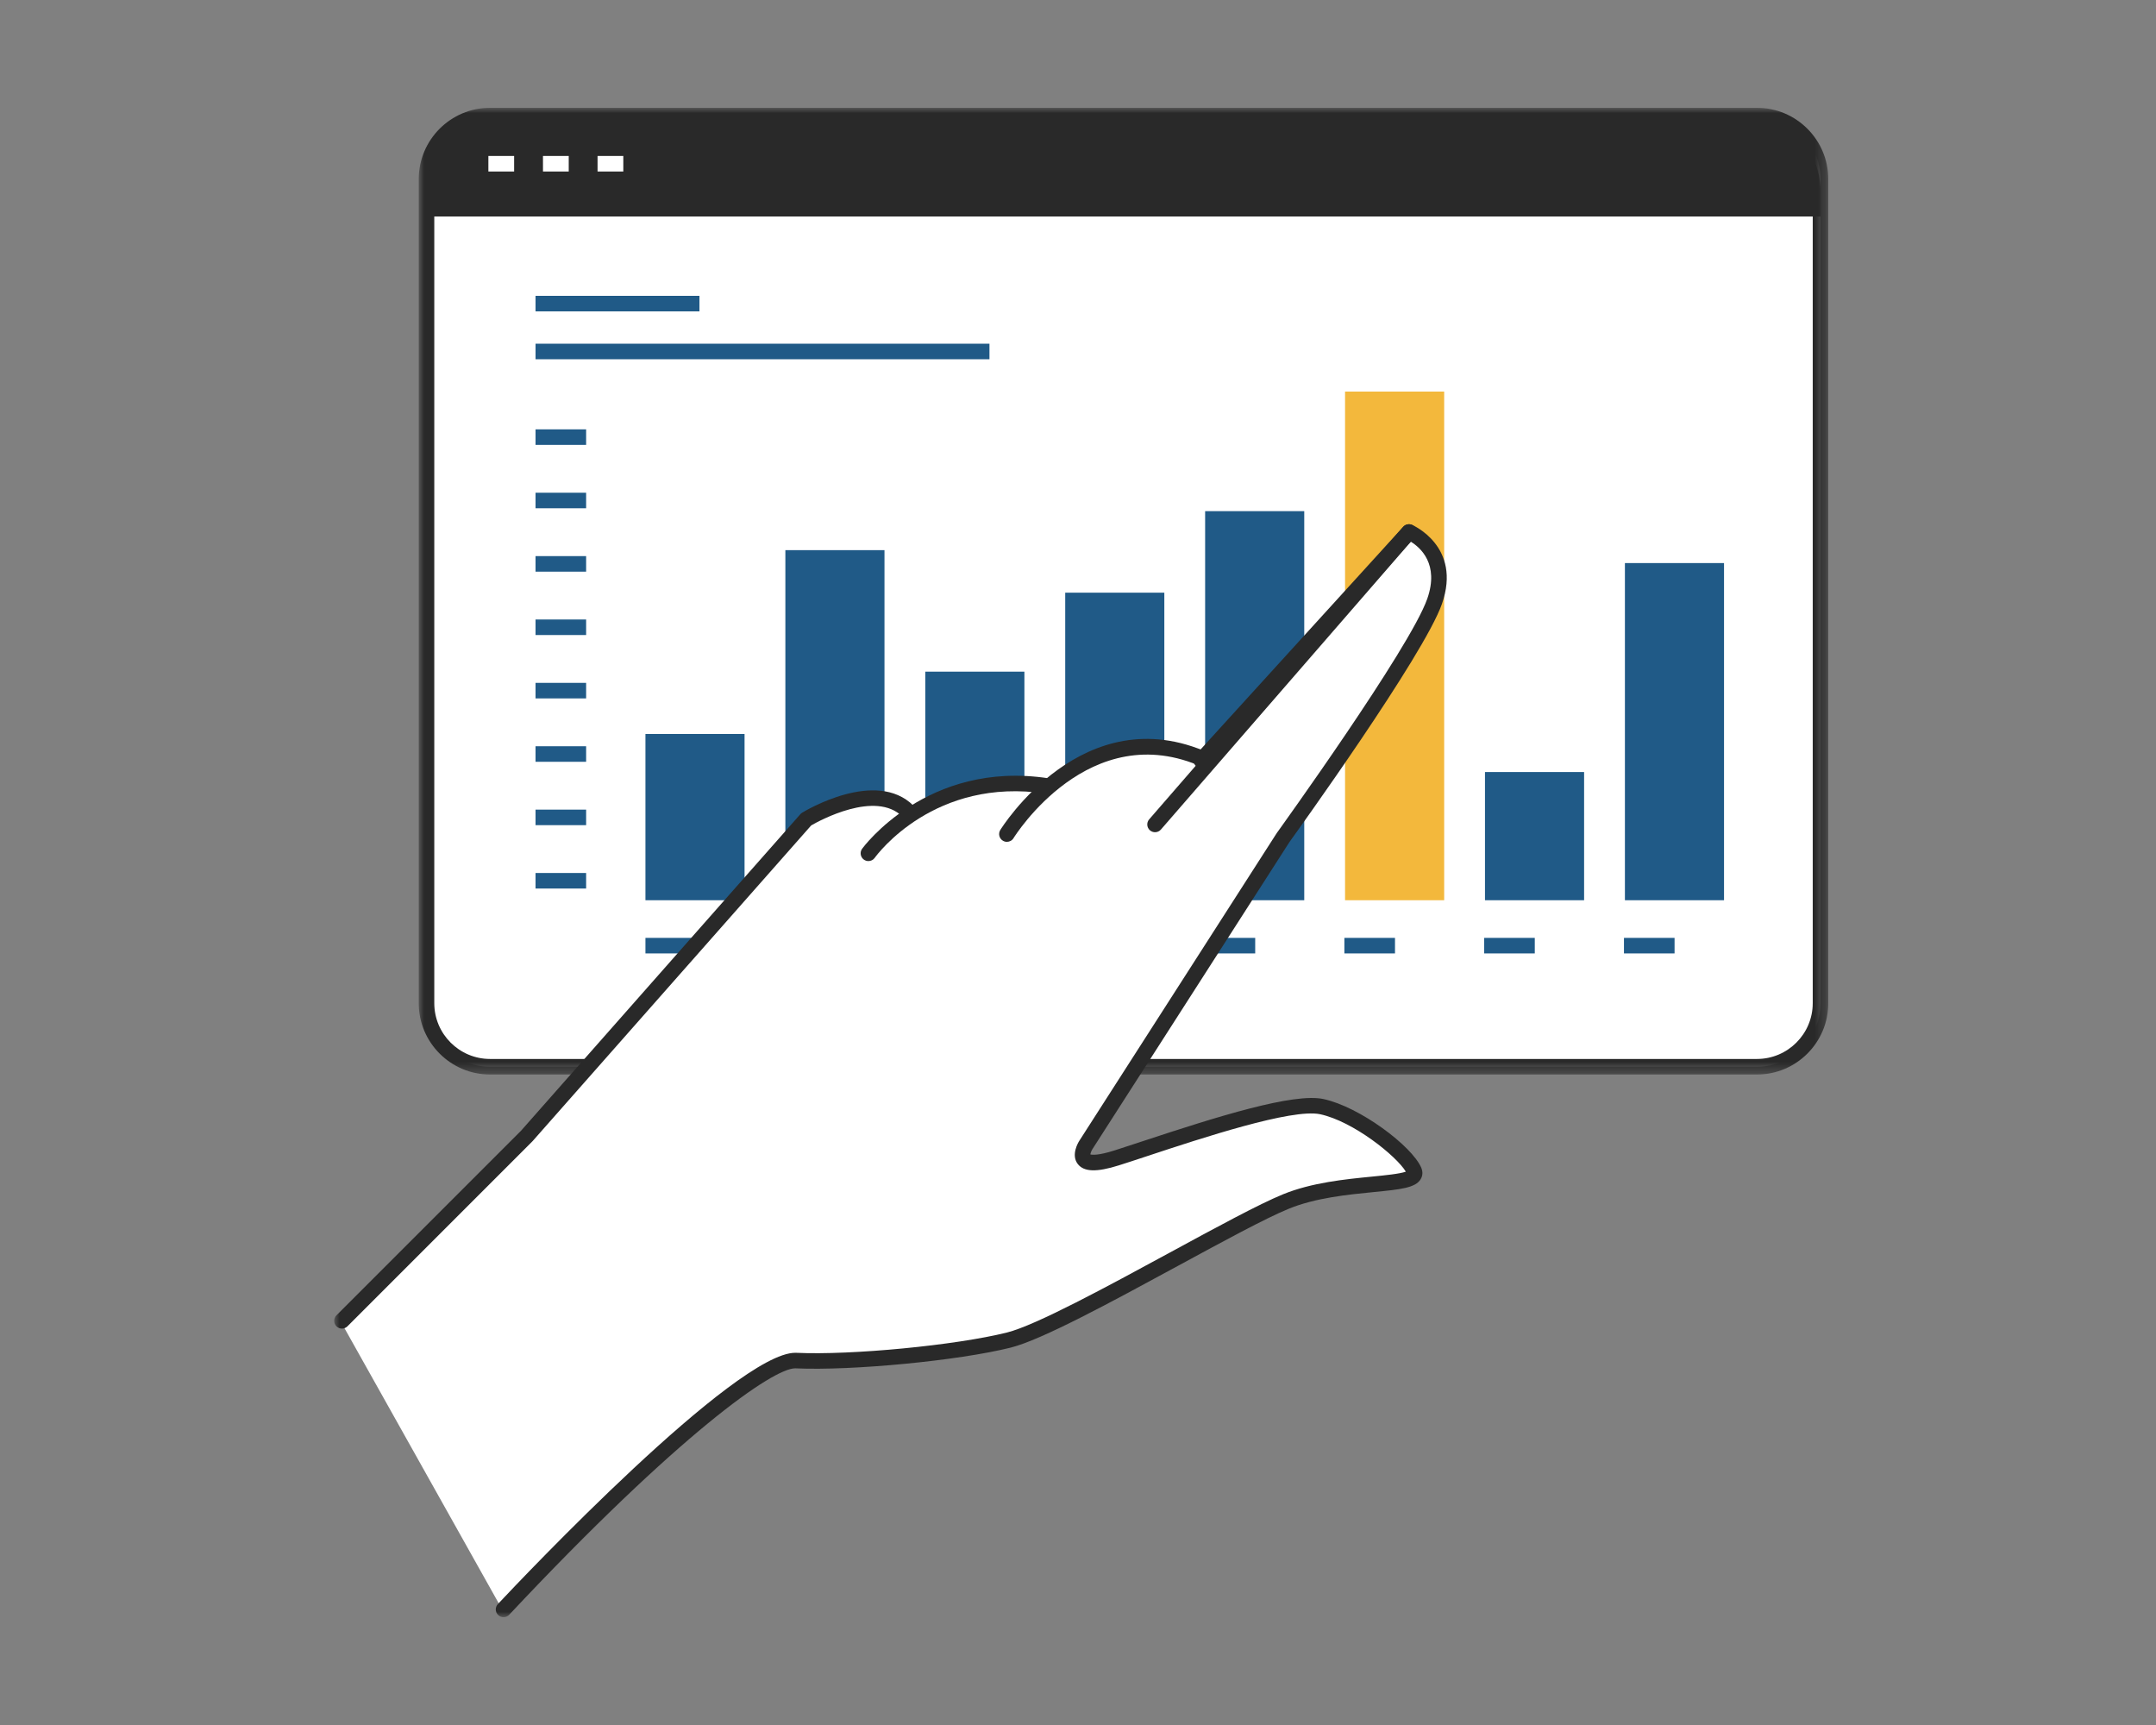
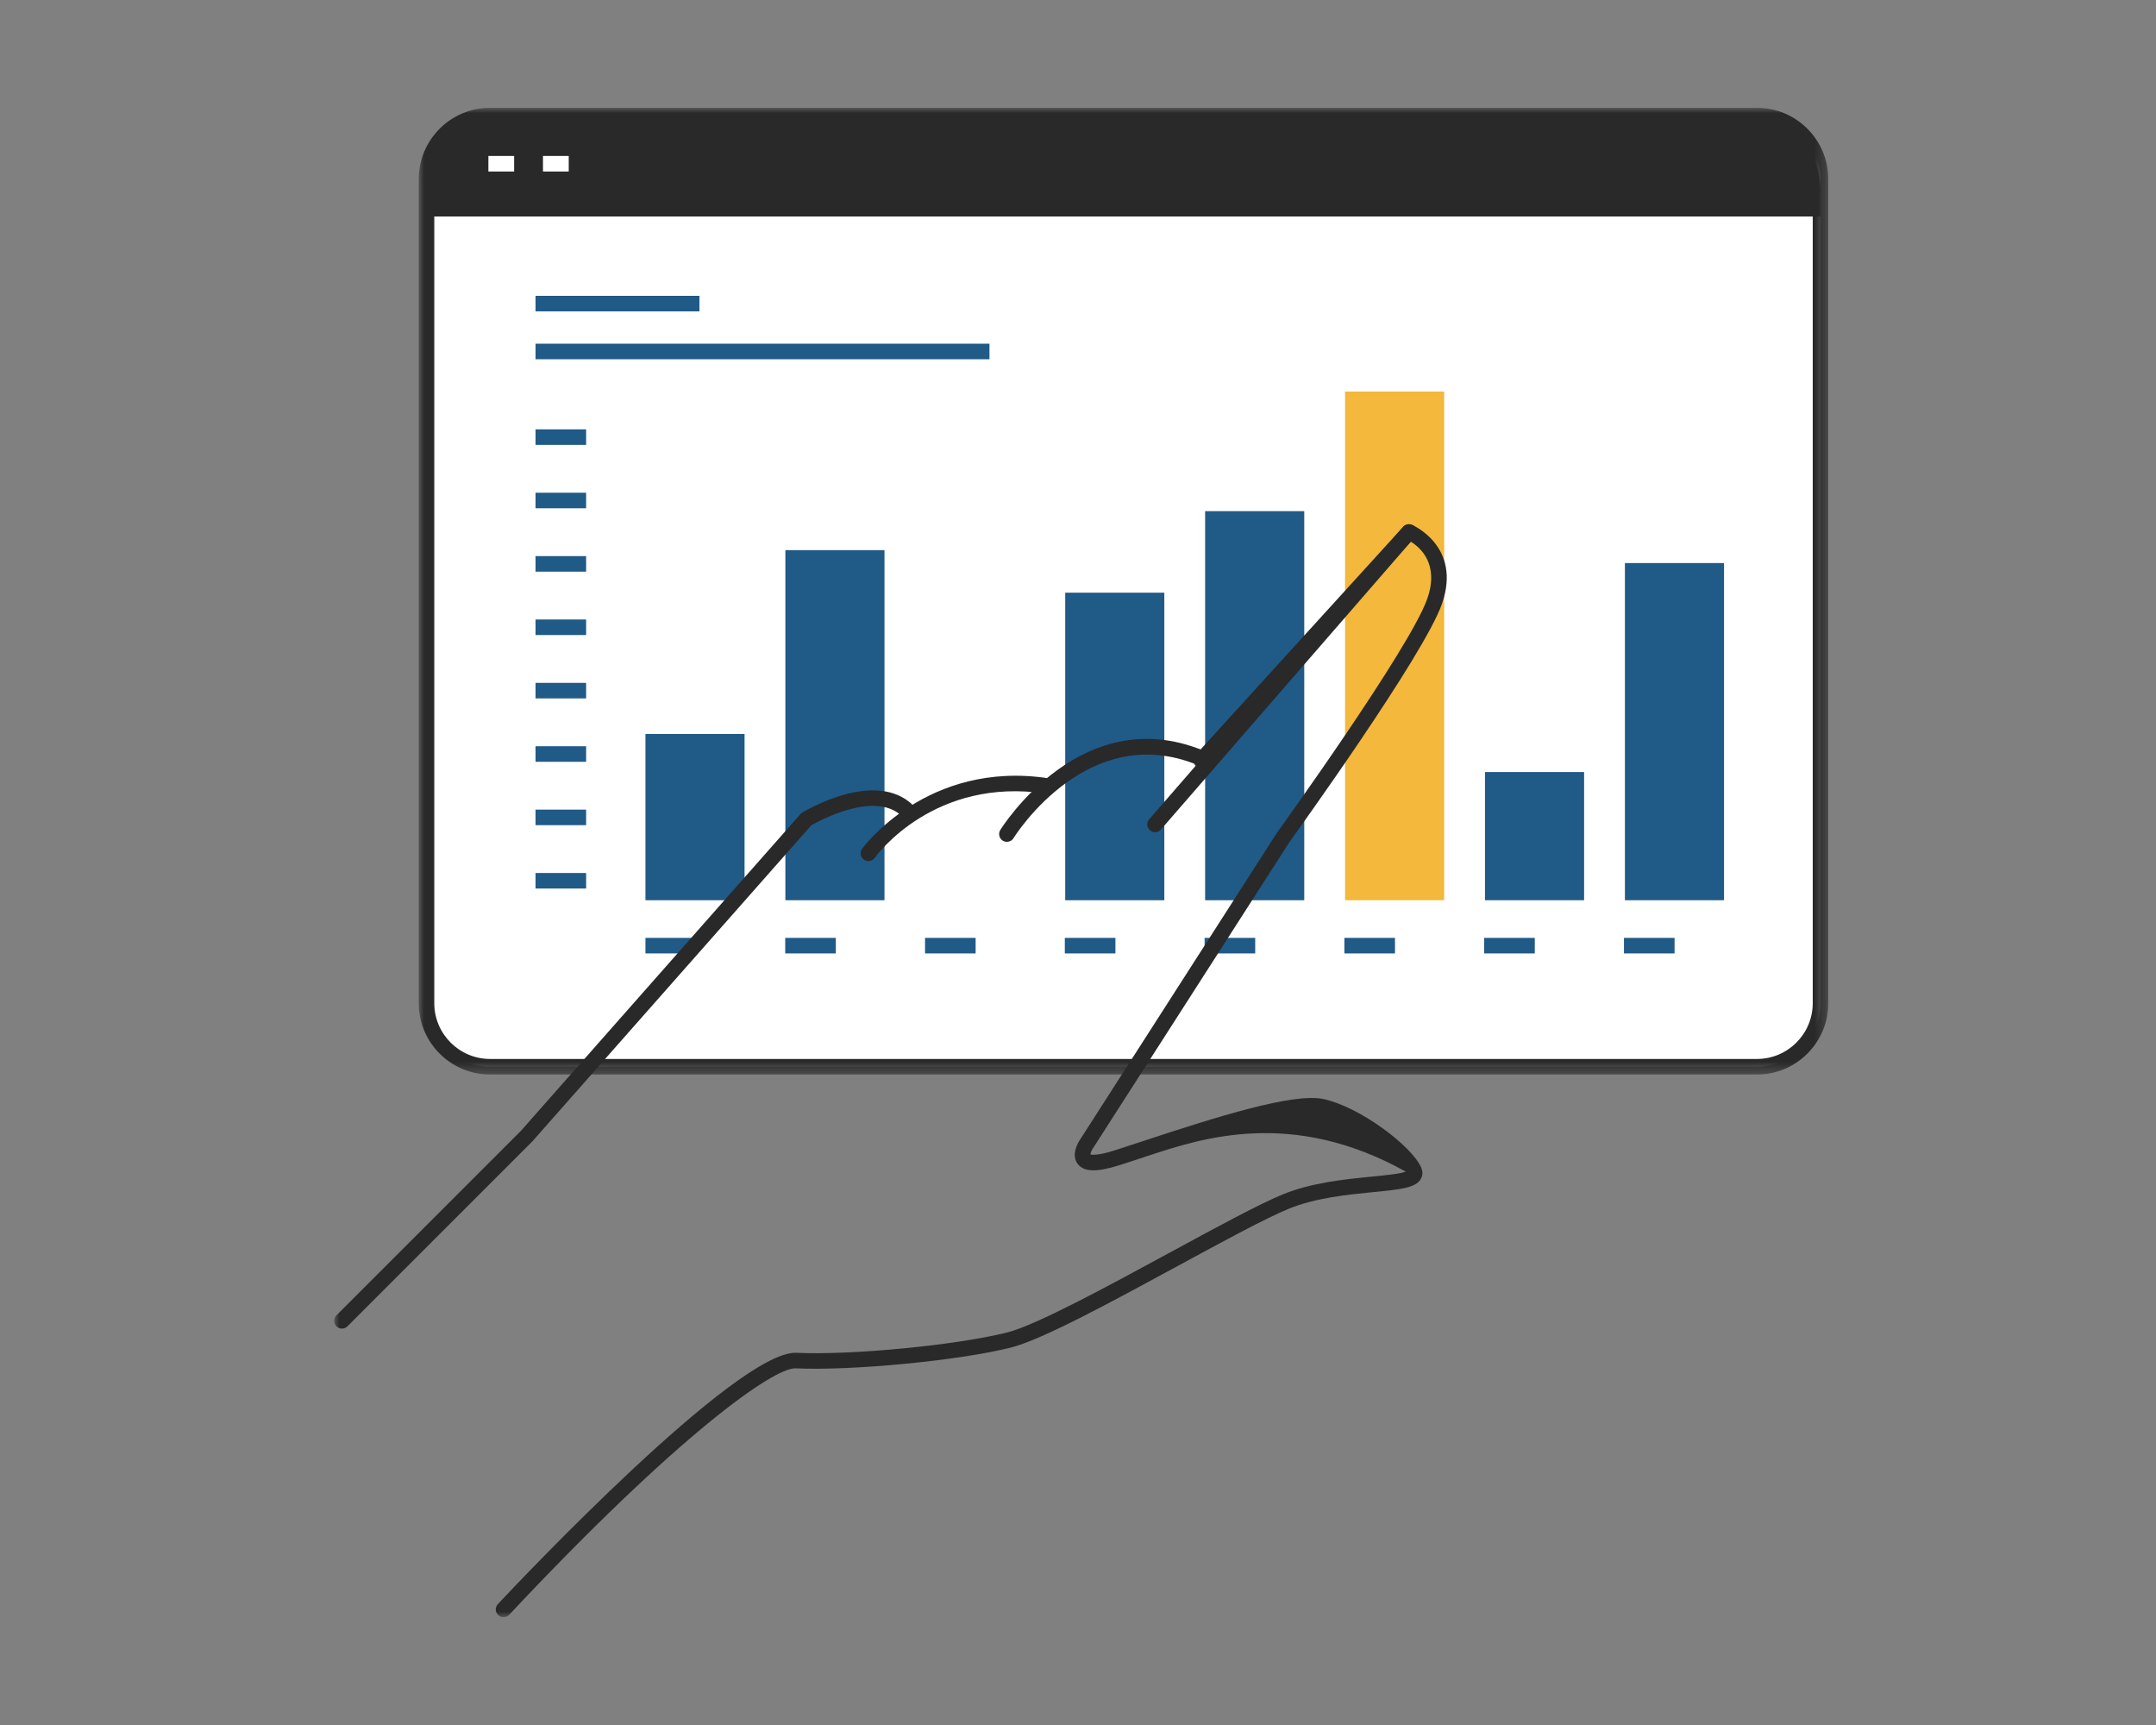
<svg xmlns="http://www.w3.org/2000/svg" xmlns:xlink="http://www.w3.org/1999/xlink" width="200px" height="160px" viewBox="0 0 200 160" version="1.1">
  <rect x="0" y="0" width="200" height="160" fill="#808080" stroke="none" />
  <title>cosa-5</title>
  <defs>
    <polygon id="path-1" points="1.28088361e-15 0 130.755 0 130.755 89.665 1.28088361e-15 89.665" />
    <polygon id="path-3" points="0 140 138.6 140 138.6 0 0 0" />
  </defs>
  <g id="cosa-5" stroke="none" stroke-width="1" fill="none" fill-rule="evenodd">
    <g id="Group-51" transform="translate(31, 10)">
      <path d="M131.986,88.943 L14.459,88.943 C11.204,88.943 8.566,86.304 8.566,83.05 L8.566,6.614 C8.566,3.359 11.204,0.721 14.459,0.721 L131.986,0.721 C135.241,0.721 137.879,3.359 137.879,6.614 L137.879,83.05 C137.879,86.304 135.241,88.943 131.986,88.943" id="Fill-1" fill="#FFFFFF" />
      <g id="Group-5" transform="translate(7.844, 0)">
        <mask id="mask-2" fill="white">
          <use xlink:href="#path-1" />
        </mask>
        <g id="Clip-4" />
        <path d="M6.614,1.442 C3.763,1.442 1.442,3.762 1.442,6.614 L1.442,83.05 C1.442,85.902 3.763,88.222 6.614,88.222 L124.141,88.222 C126.993,88.222 129.313,85.902 129.313,83.05 L129.313,6.614 C129.313,3.762 126.993,1.442 124.141,1.442 L6.614,1.442 Z M124.141,89.665 L6.614,89.665 C2.967,89.665 1.28088361e-15,86.697 1.28088361e-15,83.05 L1.28088361e-15,6.614 C1.28088361e-15,2.967 2.967,-0 6.614,-0 L124.141,-0 C127.789,-0 130.755,2.967 130.755,6.614 L130.755,83.05 C130.755,86.697 127.789,89.665 124.141,89.665 L124.141,89.665 Z" id="Fill-3" fill="#292929" mask="url(#mask-2)" />
      </g>
      <mask id="mask-4" fill="white">
        <use xlink:href="#path-3" />
      </mask>
      <g id="Clip-7" />
      <polygon id="Fill-6" fill="#FFFFFF" mask="url(#mask-4)" points="28.874 73.5 38.068 73.5 38.068 26.161 28.874 26.161" />
      <polygon id="Fill-8" fill="#FFFFFF" mask="url(#mask-4)" points="41.854 73.5 51.048 73.5 51.048 26.161 41.854 26.161" />
      <polygon id="Fill-9" fill="#FFFFFF" mask="url(#mask-4)" points="54.834 73.5 64.028 73.5 64.028 26.161 54.834 26.161" />
      <polygon id="Fill-10" fill="#FFFFFF" mask="url(#mask-4)" points="67.814 73.5 77.008 73.5 77.008 26.161 67.814 26.161" />
      <polygon id="Fill-11" fill="#FFFFFF" mask="url(#mask-4)" points="80.793 73.5 89.988 73.5 89.988 26.161 80.793 26.161" />
      <polygon id="Fill-12" fill="#FFFFFF" mask="url(#mask-4)" points="93.773 73.5 102.968 73.5 102.968 26.161 93.773 26.161" />
-       <polygon id="Fill-13" fill="#FFFFFF" mask="url(#mask-4)" points="106.753 73.5 115.948 73.5 115.948 26.161 106.753 26.161" />
      <polygon id="Fill-14" fill="#FFFFFF" mask="url(#mask-4)" points="119.734 73.5 128.928 73.5 128.928 26.161 119.734 26.161" />
      <path d="M137.879,10.079 L137.879,7.708 C137.879,3.849 134.751,0.721 130.892,0.721 L15.552,0.721 C11.694,0.721 8.566,3.849 8.566,7.708 L8.566,10.079 L137.879,10.079 Z" id="Fill-15" fill="#292929" mask="url(#mask-4)" />
      <polygon id="Fill-16" fill="#205A87" mask="url(#mask-4)" points="28.874 73.5 38.068 73.5 38.068 58.08 28.874 58.08" />
      <polygon id="Fill-17" fill="#205A87" mask="url(#mask-4)" points="41.854 73.5 51.048 73.5 51.048 41.028 41.854 41.028" />
-       <polygon id="Fill-18" fill="#205A87" mask="url(#mask-4)" points="54.834 73.5 64.028 73.5 64.028 52.298 54.834 52.298" />
      <polygon id="Fill-19" fill="#205A87" mask="url(#mask-4)" points="67.814 73.5 77.008 73.5 77.008 44.973 67.814 44.973" />
      <polygon id="Fill-20" fill="#205A87" mask="url(#mask-4)" points="80.793 73.5 89.988 73.5 89.988 37.411 80.793 37.411" />
      <polygon id="Fill-21" fill="#F3B83C" mask="url(#mask-4)" points="93.773 73.5 102.968 73.5 102.968 26.32 93.773 26.32" />
      <polygon id="Fill-22" fill="#205A87" mask="url(#mask-4)" points="106.753 73.5 115.948 73.5 115.948 61.609 106.753 61.609" />
      <polygon id="Fill-23" fill="#205A87" mask="url(#mask-4)" points="119.734 73.5 128.928 73.5 128.928 42.227 119.734 42.227" />
      <polygon id="Fill-24" fill="#205A87" mask="url(#mask-4)" points="18.678 18.882 33.885 18.882 33.885 17.44 18.678 17.44" />
      <polygon id="Fill-25" fill="#205A87" mask="url(#mask-4)" points="18.679 23.322 60.787 23.322 60.787 21.88 18.679 21.88" />
      <polygon id="Fill-26" fill="#205A87" mask="url(#mask-4)" points="18.678 72.415 23.372 72.415 23.372 70.973 18.678 70.973" />
      <polygon id="Fill-27" fill="#205A87" mask="url(#mask-4)" points="18.678 66.537 23.372 66.537 23.372 65.095 18.678 65.095" />
      <polygon id="Fill-28" fill="#205A87" mask="url(#mask-4)" points="18.678 60.659 23.372 60.659 23.372 59.217 18.678 59.217" />
      <polygon id="Fill-29" fill="#205A87" mask="url(#mask-4)" points="18.678 54.78 23.372 54.78 23.372 53.338 18.678 53.338" />
      <polygon id="Fill-30" fill="#205A87" mask="url(#mask-4)" points="18.678 48.902 23.372 48.902 23.372 47.46 18.678 47.46" />
      <polygon id="Fill-31" fill="#205A87" mask="url(#mask-4)" points="18.678 43.024 23.372 43.024 23.372 41.581 18.678 41.581" />
      <polygon id="Fill-32" fill="#205A87" mask="url(#mask-4)" points="18.678 37.144 23.372 37.144 23.372 35.702 18.678 35.702" />
      <polygon id="Fill-33" fill="#205A87" mask="url(#mask-4)" points="18.678 31.266 23.372 31.266 23.372 29.824 18.678 29.824" />
      <polygon id="Fill-34" fill="#FFFFFF" mask="url(#mask-4)" points="14.304 5.908 16.693 5.908 16.693 4.466 14.304 4.466" />
      <polygon id="Fill-35" fill="#FFFFFF" mask="url(#mask-4)" points="19.369 5.908 21.758 5.908 21.758 4.466 19.369 4.466" />
-       <polygon id="Fill-36" fill="#FFFFFF" mask="url(#mask-4)" points="24.432 5.908 26.821 5.908 26.821 4.466 24.432 4.466" />
      <polygon id="Fill-37" fill="#205A87" mask="url(#mask-4)" points="28.874 78.434 33.568 78.434 33.568 76.992 28.874 76.992" />
      <polygon id="Fill-38" fill="#205A87" mask="url(#mask-4)" points="41.841 78.434 46.535 78.434 46.535 76.992 41.841 76.992" />
      <polygon id="Fill-39" fill="#205A87" mask="url(#mask-4)" points="54.81 78.434 59.503 78.434 59.503 76.992 54.81 76.992" />
      <polygon id="Fill-40" fill="#205A87" mask="url(#mask-4)" points="67.777 78.434 72.471 78.434 72.471 76.992 67.777 76.992" />
      <polygon id="Fill-41" fill="#205A87" mask="url(#mask-4)" points="80.744 78.434 85.438 78.434 85.438 76.992 80.744 76.992" />
      <polygon id="Fill-42" fill="#205A87" mask="url(#mask-4)" points="93.711 78.434 98.406 78.434 98.406 76.992 93.711 76.992" />
      <polygon id="Fill-43" fill="#205A87" mask="url(#mask-4)" points="106.679 78.434 111.373 78.434 111.373 76.992 106.679 76.992" />
      <polygon id="Fill-44" fill="#205A87" mask="url(#mask-4)" points="119.646 78.434 124.34 78.434 124.34 76.992 119.646 76.992" />
-       <path d="M0.581,112.525 L17.774,95.354 L43.802,65.9 C43.802,65.9 48.701,63.141 51.316,64.407 C55.032,66.205 54.63,63.803 58.749,63.088 C62.286,62.474 65.943,63.208 65.943,63.208 C65.943,63.208 69.674,59.73 73.257,59.491 C76.838,59.253 80.576,60.415 80.576,60.415 L99.918,39.189 C99.918,39.189 103.978,40.859 102.307,45.629 C100.635,50.399 88.218,67.569 88.218,67.569 L69.831,96.188 C69.831,96.188 68.159,98.811 72.696,97.381 C77.233,95.949 88.457,91.896 91.8,92.611 C95.143,93.326 99.68,96.903 100.396,98.573 C101.113,100.243 93.71,99.289 88.457,101.435 C83.203,103.581 67.443,113.121 62.667,114.314 C57.891,115.506 48.101,116.46 42.848,116.222 C37.594,115.983 15.625,139.355 15.625,139.355 L0.581,112.525 Z" id="Fill-45" fill="#FFFFFF" mask="url(#mask-4)" />
-       <path d="M15.711,140 C15.534,140 15.357,139.935 15.217,139.805 C14.927,139.533 14.913,139.076 15.185,138.785 C17.436,136.387 37.227,115.476 42.773,115.476 C42.805,115.476 42.837,115.477 42.869,115.478 C47.994,115.716 57.674,114.779 62.41,113.596 C65.104,112.922 71.712,109.333 77.543,106.167 C81.789,103.861 85.8,101.683 88.009,100.779 C90.68,99.687 93.779,99.381 96.27,99.135 C97.442,99.019 98.864,98.879 99.411,98.675 C98.552,97.238 94.541,94.008 91.462,93.349 C88.855,92.794 80.462,95.566 75.447,97.224 C74.43,97.561 73.526,97.859 72.795,98.089 C70.723,98.744 69.546,98.705 68.975,97.961 C68.327,97.116 69.031,95.955 69.114,95.825 L87.437,67.271 C87.582,67.067 99.789,50.138 101.402,45.532 C102.525,42.319 100.759,40.785 99.863,40.239 L80.962,61.007 C80.695,61.303 80.238,61.324 79.944,61.055 C79.65,60.787 79.628,60.331 79.896,60.037 L99.169,38.86 C99.374,38.636 99.698,38.564 99.977,38.678 C100.024,38.699 104.631,40.666 102.763,46.008 C101.082,50.81 89.136,67.379 88.628,68.083 L70.329,96.601 C70.241,96.744 70.161,96.957 70.145,97.076 C70.304,97.12 70.861,97.188 72.361,96.715 C73.086,96.485 73.984,96.188 74.994,95.854 C81.969,93.549 89.005,91.347 91.764,91.939 C95.138,92.662 99.978,96.296 100.841,98.308 C100.997,98.673 100.981,99.048 100.793,99.365 C100.308,100.186 98.923,100.323 96.411,100.57 C94.014,100.807 91.031,101.102 88.554,102.115 C86.419,102.988 82.442,105.148 78.231,107.435 C72.037,110.799 65.631,114.276 62.759,114.995 C57.922,116.204 48.042,117.156 42.802,116.919 C42.789,116.918 42.773,116.918 42.758,116.918 C40.705,116.918 32.014,122.965 16.236,139.773 C16.094,139.924 15.903,140 15.711,140" id="Fill-46" fill="#292929" mask="url(#mask-4)" />
+       <path d="M15.711,140 C15.534,140 15.357,139.935 15.217,139.805 C14.927,139.533 14.913,139.076 15.185,138.785 C17.436,136.387 37.227,115.476 42.773,115.476 C42.805,115.476 42.837,115.477 42.869,115.478 C47.994,115.716 57.674,114.779 62.41,113.596 C65.104,112.922 71.712,109.333 77.543,106.167 C81.789,103.861 85.8,101.683 88.009,100.779 C90.68,99.687 93.779,99.381 96.27,99.135 C97.442,99.019 98.864,98.879 99.411,98.675 C88.855,92.794 80.462,95.566 75.447,97.224 C74.43,97.561 73.526,97.859 72.795,98.089 C70.723,98.744 69.546,98.705 68.975,97.961 C68.327,97.116 69.031,95.955 69.114,95.825 L87.437,67.271 C87.582,67.067 99.789,50.138 101.402,45.532 C102.525,42.319 100.759,40.785 99.863,40.239 L80.962,61.007 C80.695,61.303 80.238,61.324 79.944,61.055 C79.65,60.787 79.628,60.331 79.896,60.037 L99.169,38.86 C99.374,38.636 99.698,38.564 99.977,38.678 C100.024,38.699 104.631,40.666 102.763,46.008 C101.082,50.81 89.136,67.379 88.628,68.083 L70.329,96.601 C70.241,96.744 70.161,96.957 70.145,97.076 C70.304,97.12 70.861,97.188 72.361,96.715 C73.086,96.485 73.984,96.188 74.994,95.854 C81.969,93.549 89.005,91.347 91.764,91.939 C95.138,92.662 99.978,96.296 100.841,98.308 C100.997,98.673 100.981,99.048 100.793,99.365 C100.308,100.186 98.923,100.323 96.411,100.57 C94.014,100.807 91.031,101.102 88.554,102.115 C86.419,102.988 82.442,105.148 78.231,107.435 C72.037,110.799 65.631,114.276 62.759,114.995 C57.922,116.204 48.042,117.156 42.802,116.919 C42.789,116.918 42.773,116.918 42.758,116.918 C40.705,116.918 32.014,122.965 16.236,139.773 C16.094,139.924 15.903,140 15.711,140" id="Fill-46" fill="#292929" mask="url(#mask-4)" />
      <path d="M0.721,113.232 C0.536,113.232 0.352,113.162 0.211,113.021 C-0.071,112.739 -0.071,112.283 0.211,112.001 L17.343,94.869 L43.247,65.517 C43.295,65.464 43.35,65.416 43.412,65.38 C43.69,65.209 50.266,61.259 53.744,64.736 C54.026,65.018 54.026,65.475 53.744,65.756 C53.463,66.038 53.006,66.038 52.724,65.756 C50.226,63.261 44.999,66.128 44.252,66.558 L18.393,95.857 L1.231,113.021 C1.09,113.162 0.906,113.232 0.721,113.232" id="Fill-47" fill="#292929" mask="url(#mask-4)" />
      <path d="M49.557,69.868 C49.412,69.868 49.265,69.824 49.138,69.733 C48.815,69.502 48.739,69.052 48.971,68.729 C49.031,68.646 55.007,60.476 66.262,62.189 C66.656,62.249 66.926,62.616 66.866,63.01 C66.806,63.403 66.437,63.674 66.045,63.614 C55.693,62.041 50.365,69.259 50.143,69.568 C50.003,69.763 49.782,69.868 49.557,69.868" id="Fill-48" fill="#292929" mask="url(#mask-4)" />
      <path d="M62.405,68.083 C62.278,68.083 62.149,68.05 62.032,67.978 C61.691,67.772 61.582,67.328 61.789,66.988 C61.865,66.863 69.509,54.55 81.203,59.866 C81.566,60.031 81.726,60.458 81.561,60.82 C81.398,61.182 80.971,61.346 80.607,61.178 C70.067,56.391 63.091,67.623 63.022,67.737 C62.887,67.96 62.649,68.083 62.405,68.083" id="Fill-49" fill="#292929" mask="url(#mask-4)" />
      <path d="M76.147,67.191 C75.979,67.191 75.81,67.133 75.674,67.015 C75.374,66.754 75.341,66.299 75.602,65.998 L99.158,38.873 C99.418,38.571 99.876,38.542 100.175,38.801 C100.476,39.062 100.508,39.517 100.247,39.818 L76.691,66.943 C76.549,67.108 76.348,67.191 76.147,67.191" id="Fill-50" fill="#292929" mask="url(#mask-4)" />
    </g>
  </g>
</svg>